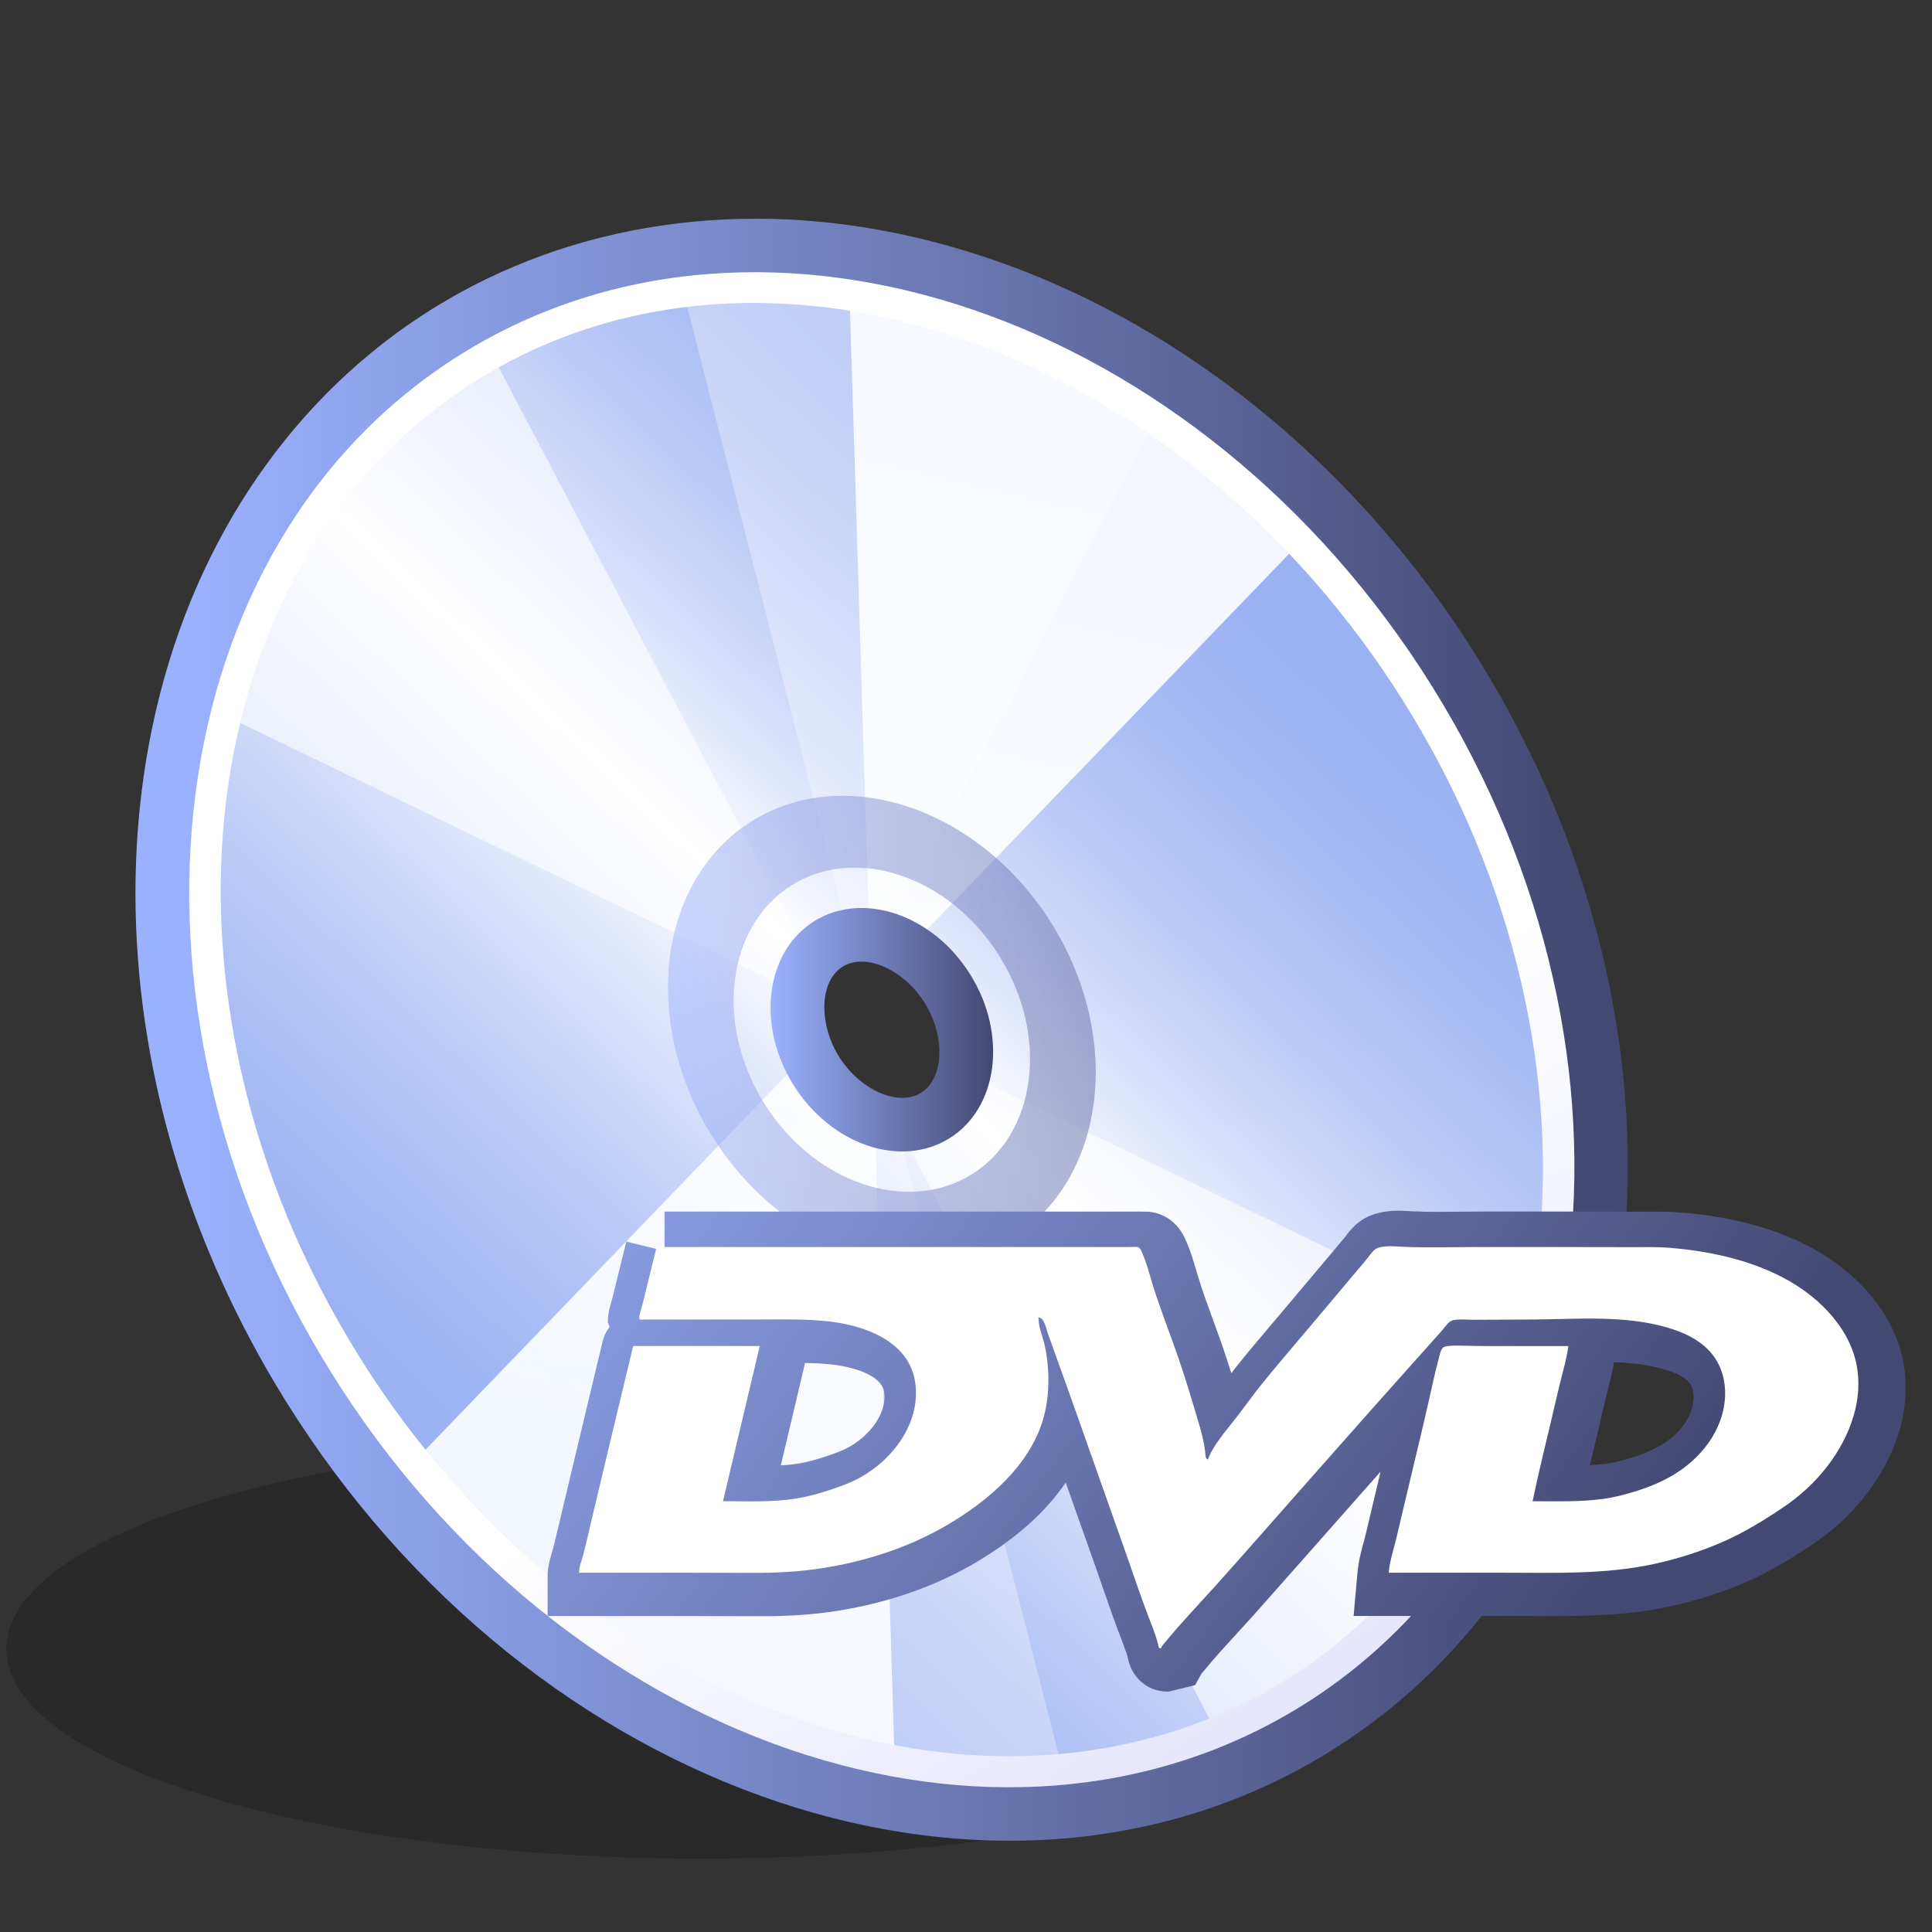
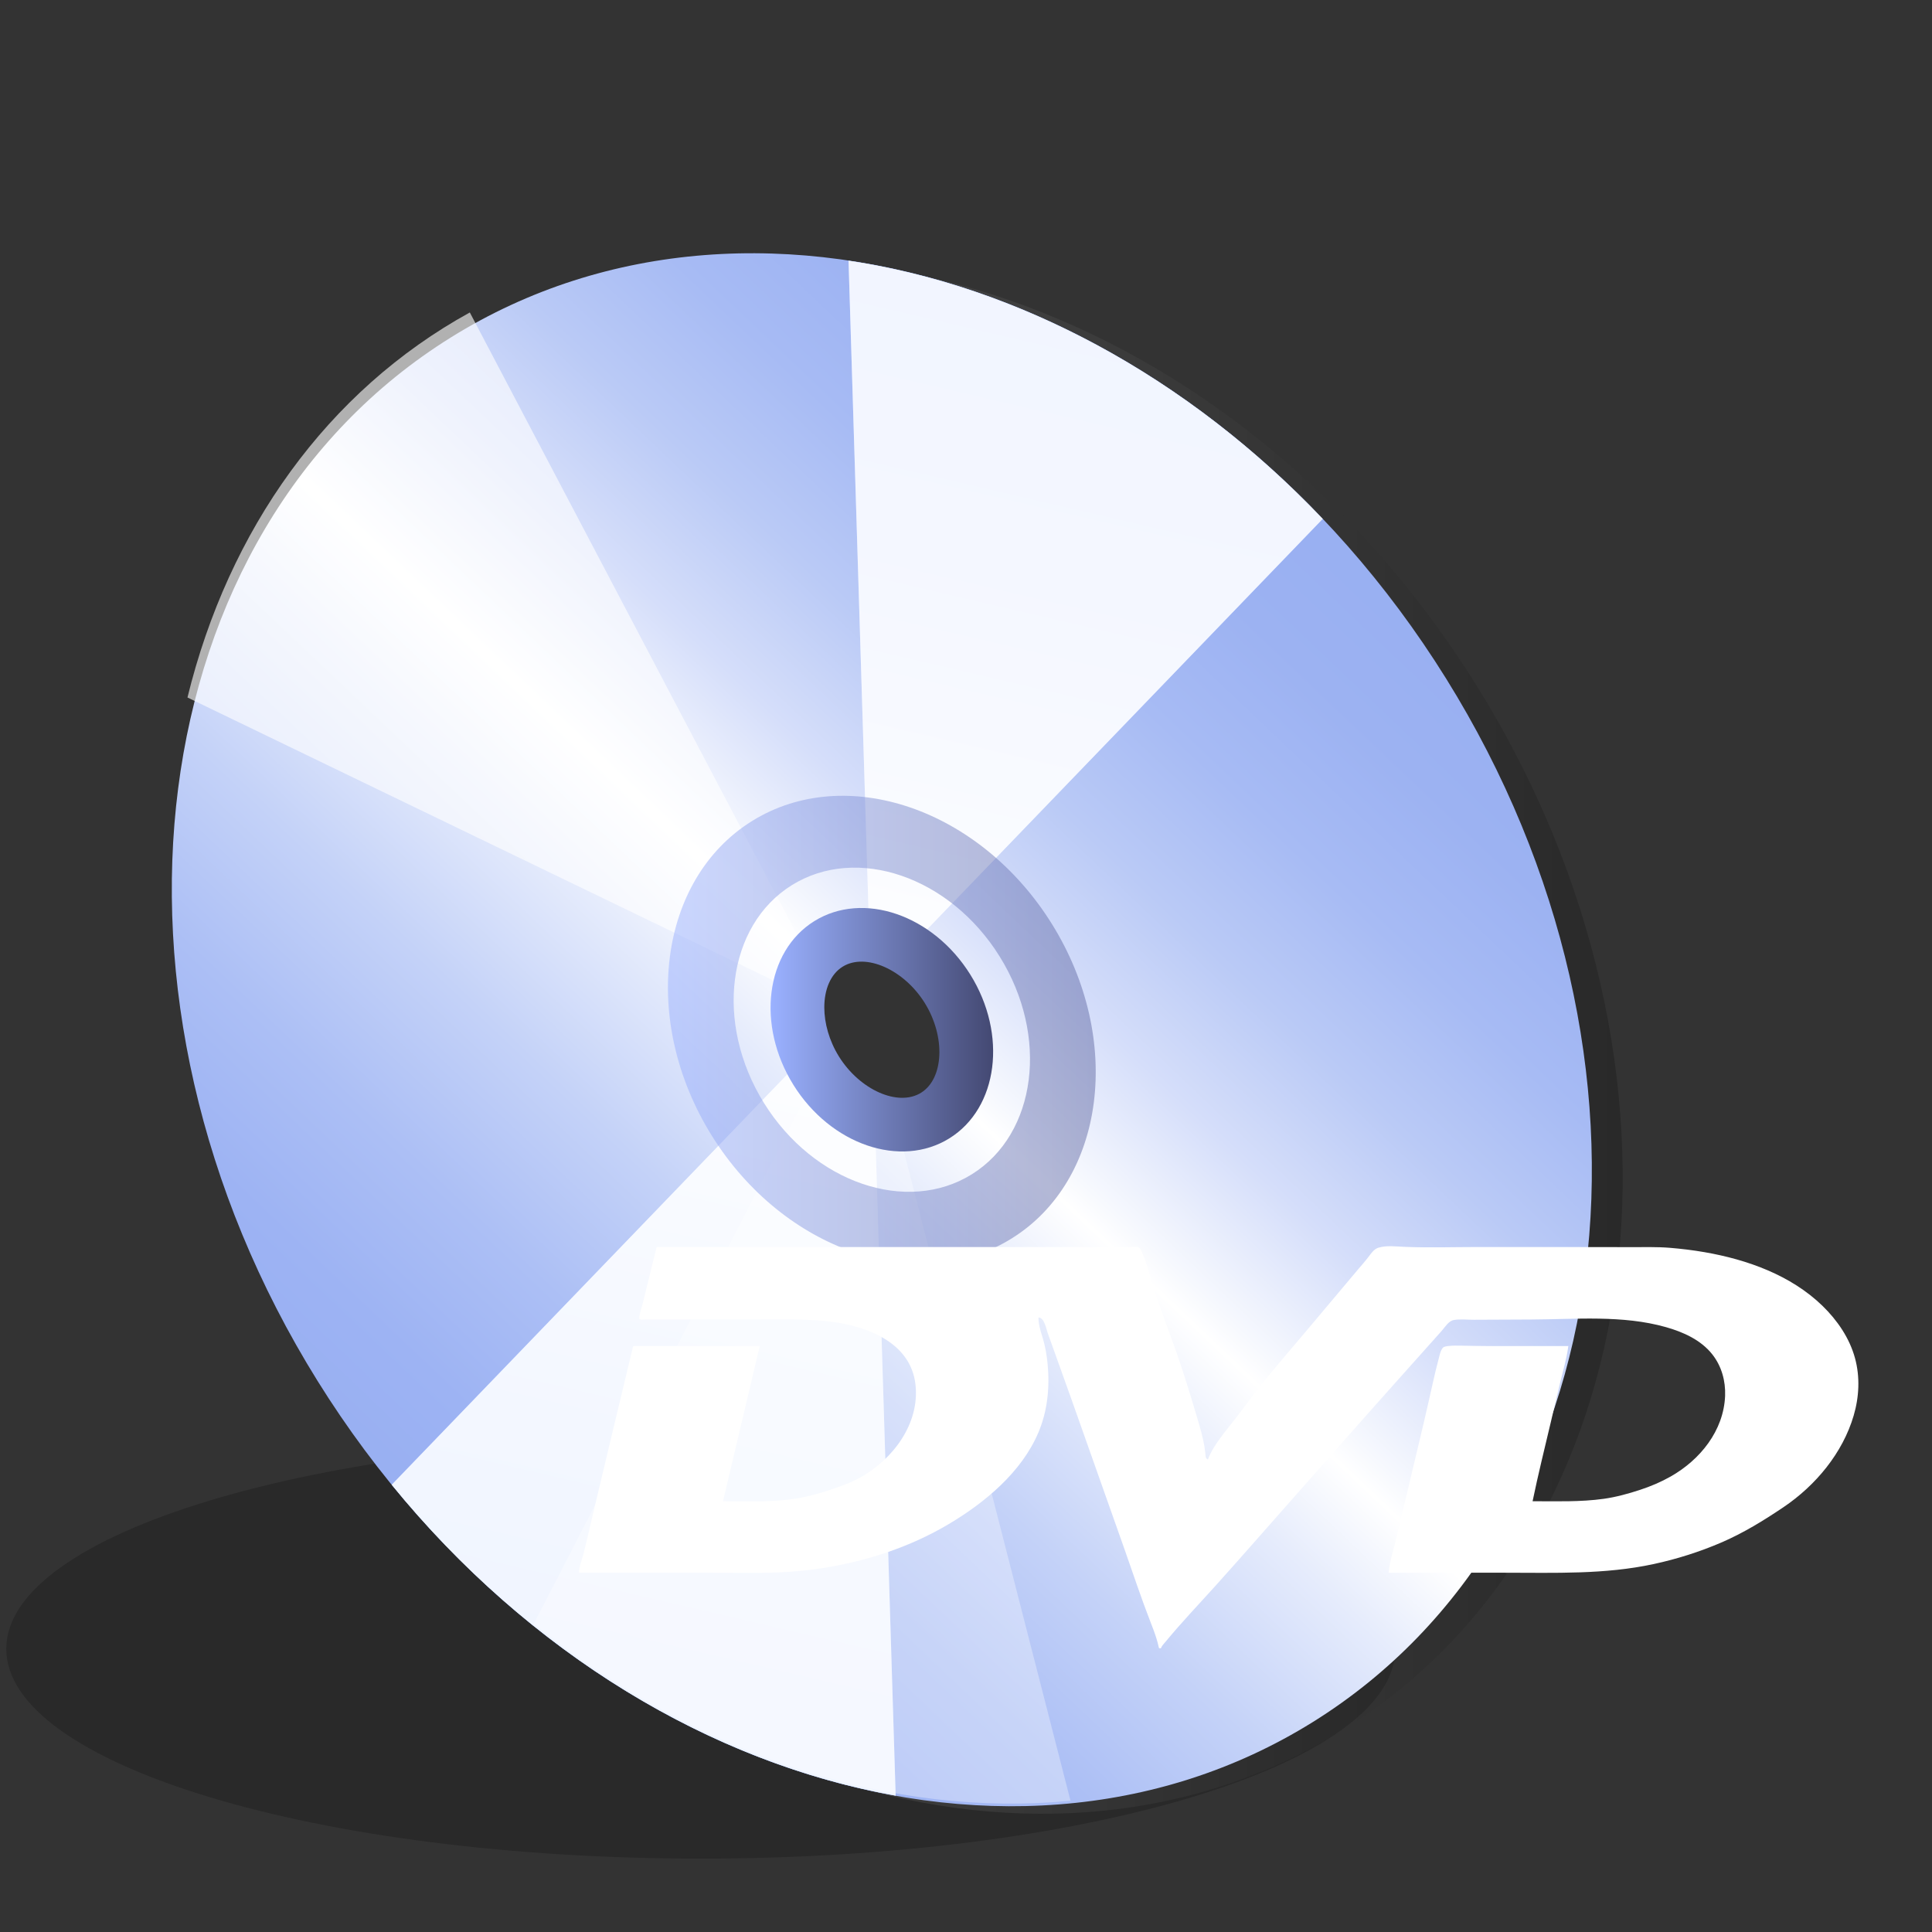
<svg xmlns="http://www.w3.org/2000/svg" xmlns:xlink="http://www.w3.org/1999/xlink" width="192" height="192" viewBox="0 0 144 144">
  <rect x="0" y="0" width="144" height="144" fill="#333333" stroke="none" />
  <linearGradient id="c" x1="15.193" x2="120.855" y1="77.313" y2="77.313" gradientUnits="userSpaceOnUse">
    <stop offset="0" stop-color="#fff" />
    <stop offset="1" />
  </linearGradient>
  <linearGradient id="d" x1="30.131" x2="101.383" y1="114.274" y2="39.161" gradientUnits="userSpaceOnUse">
    <stop offset=".011" stop-color="#98aff2" />
    <stop offset=".096" stop-color="#9db3f3" />
    <stop offset=".199" stop-color="#acbff5" />
    <stop offset=".31" stop-color="#c4d2f8" />
    <stop offset=".428" stop-color="#e6ecfc" />
    <stop offset=".5" stop-color="#fff" />
    <stop offset=".519" stop-color="#f7f9fe" />
    <stop offset=".611" stop-color="#d5defa" />
    <stop offset=".704" stop-color="#bacaf6" />
    <stop offset=".799" stop-color="#a7bbf4" />
    <stop offset=".897" stop-color="#9cb2f2" />
    <stop offset="1" stop-color="#98aff2" />
  </linearGradient>
  <linearGradient id="a">
    <stop offset=".011" stop-color="#b1caff" />
    <stop offset=".111" stop-color="#b6cdff" />
    <stop offset=".232" stop-color="#c5d8ff" />
    <stop offset=".363" stop-color="#dde8ff" />
    <stop offset=".5" stop-color="#fff" />
    <stop offset=".526" stop-color="#f8faff" />
    <stop offset=".64" stop-color="#dde6ff" />
    <stop offset=".755" stop-color="#cad8ff" />
    <stop offset=".874" stop-color="#bfd0ff" />
    <stop offset="1" stop-color="#bbcdff" />
  </linearGradient>
  <linearGradient id="e" x1="1065.43" x2="1158.018" y1="95.011" y2="2.423" gradientTransform="matrix(.849 -.528 .528 .849 -910.073 618.724)" gradientUnits="userSpaceOnUse" xlink:href="#a" />
  <linearGradient id="f" x1="1073.158" x2="1164.618" y1="102.772" y2="11.311" gradientTransform="matrix(.849 -.528 .528 .849 -910.073 618.724)" gradientUnits="userSpaceOnUse" xlink:href="#a" />
  <linearGradient id="g" x1="75.36" x2="167.626" y1="92.327" y2="241.508" gradientUnits="userSpaceOnUse">
    <stop offset="0" stop-color="#fff" />
    <stop offset="1" stop-color="#9195f2" />
  </linearGradient>
  <linearGradient id="b">
    <stop offset="0" stop-color="#9ab1ff" />
    <stop offset="1" stop-color="#444973" />
  </linearGradient>
  <linearGradient id="h" x1="14.187" x2="117.257" y1="76.693" y2="76.693" gradientUnits="userSpaceOnUse" xlink:href="#b" />
  <linearGradient id="i" x1="57.506" x2="73.948" y1="76.751" y2="76.751" gradientUnits="userSpaceOnUse" xlink:href="#b" />
  <linearGradient id="j" x1="49.926" x2="81.527" y1="76.751" y2="76.751" gradientUnits="userSpaceOnUse">
    <stop offset="0" stop-color="#9ab1ff" />
    <stop offset="1" stop-color="#626aa4" />
  </linearGradient>
  <linearGradient id="k" x1="37.647" x2="114.547" y1="69.498" y2="126.419" gradientUnits="userSpaceOnUse" xlink:href="#b" />
  <g fill="#fff" stroke-width="0">
    <path fill="none" d="m144 144h-144v-144h144z" />
    <path fill="#000" d="m103.995 122.896c0 8.636-23.175 15.634-51.762 15.634-28.588 0-51.764-6.999-51.764-15.634 0-8.633 23.175-15.633 51.764-15.633 28.587 0 51.762 7 51.762 15.633z" opacity=".2" />
    <path fill="url(#c)" d="m35.905 25.71c-23.226 14.456-27.676 49.278-9.936 77.78 17.738 28.5 50.945 39.883 74.173 25.426 23.228-14.458 27.677-49.276 9.938-77.778s-50.946-39.886-74.175-25.428zm36.384 58.455c-3.084 1.919-7.494.405-9.848-3.376-2.353-3.783-1.761-8.403 1.32-10.322 3.084-1.92 7.49-.41 9.845 3.374 2.354 3.783 1.766 8.406-1.317 10.325z" opacity=".2" />
    <path fill="url(#d)" d="m33.609 25.148c-23.228 14.458-27.678 49.28-9.939 77.78 17.737 28.497 50.947 39.884 74.175 25.426 23.227-14.456 27.677-49.281 9.939-77.778-17.739-28.501-50.949-39.886-74.175-25.428zm36.38 58.452c-3.083 1.918-7.492.408-9.847-3.374-2.354-3.783-1.762-8.408 1.32-10.325 3.083-1.92 7.491-.408 9.846 3.377 2.354 3.781 1.763 8.403-1.32 10.322z" />
    <path fill="url(#e)" d="m60.142 80.226c-.219-.352-.398-.709-.572-1.072l-30.372 31.511c10.303 12.641 23.903 20.736 37.559 23.17l-1.525-49.653c-1.94-.536-3.815-1.908-5.09-3.956z" />
    <path fill="url(#f)" d="m68.212 70.19 30.373-31.514c-10.144-10.669-22.765-17.367-35.34-19.245l1.526 49.652c1.161.063 2.342.445 3.441 1.107z" />
    <path d="m60.142 80.226c-.219-.352-.398-.709-.572-1.072l-30.372 31.511c10.303 12.641 23.903 20.736 37.559 23.17l-1.525-49.653c-1.94-.536-3.815-1.908-5.09-3.956z" opacity=".8" />
    <path d="m68.212 70.19 30.373-31.514c-10.144-10.669-22.765-17.367-35.34-19.245l1.526 49.652c1.161.063 2.342.445 3.441 1.107z" opacity=".8" />
    <g opacity=".4">
      <path d="m61.361 81.637c-.281-.3-.538-.609-.775-.93l-20.802 40.32c12.423 9.997 26.838 14.469 40.005 13.19l-12.82-49.967c-1.914-.011-3.964-.887-5.608-2.614z" opacity=".8" />
-       <path d="m66.504 69.235 20.8-40.325c-11.819-8.038-25.014-11.367-37.055-9.814l12.821 49.96c1.087-.254 2.27-.188 3.434.18z" opacity=".8" />
    </g>
    <g opacity=".68">
-       <path d="m67.781 83.536c-.334.072-.675.1-1.016.111l24.713 46.987c12.397-5.098 21.108-15.822 24.788-29.236l-44.396-21.445c-.692 1.82-2.125 3.177-4.088 3.583z" opacity=".9" />
      <path d="m59.734 70.282-24.716-46.993c-10.626 5.847-17.984 16.178-21.045 28.698l44.397 21.445c.182-1.209.657-2.291 1.365-3.15z" opacity=".9" />
    </g>
-     <path fill="url(#g)" d="m24.177 102.612c17.497 28.113 50.368 39.383 73.28 25.122 22.91-14.259 27.316-48.731 9.819-76.844-17.497-28.111-50.372-39.381-73.282-25.122-22.912 14.261-27.314 48.732-9.817 76.844zm80.552-50.136c16.623 26.707 12.649 59.326-8.857 72.711-8.838 5.501-19.872 7.095-31.069 4.489-15.048-3.502-28.927-13.944-38.079-28.649-16.623-26.707-12.65-59.326 8.856-72.711s52.526-2.547 69.149 24.161z" />
-     <path fill="url(#h)" d="m68.213 17.691c16.652 3.875 31.943 15.32 41.952 31.401 18.448 29.642 13.523 66.165-10.979 81.416-24.503 15.251-59.448 3.543-77.898-26.098-7.343-11.796-11.192-25.042-11.192-37.835 0-4.646.508-9.231 1.54-13.667 2.996-12.874 10.323-23.498 20.632-29.914 10.307-6.416 23.072-8.299 35.945-5.303zm28.86 109.421c22.625-14.083 26.978-48.139 9.697-75.906-17.284-27.769-49.76-38.9-72.387-24.815-22.631 14.086-26.983 48.138-9.698 75.906 17.282 27.766 49.757 38.901 72.388 24.815z" />
    <path fill="url(#i)" d="m59.133 80.857c2.776 4.459 7.994 6.249 11.631 3.986 3.636-2.263 4.336-7.736 1.561-12.197-2.779-4.462-7.998-6.253-11.635-3.989-3.636 2.264-4.334 7.736-1.556 12.2zm9.795-6.098c1.557 2.502 1.427 5.627-.277 6.688-1.705 1.061-4.565-.203-6.122-2.703-.73-1.174-1.09-2.486-1.09-3.658 0-1.325.46-2.47 1.365-3.034 1.704-1.061 4.566.205 6.125 2.707z" />
    <path fill="url(#j)" d="m53.051 84.642c5.338 8.575 15.368 12.014 22.356 7.663 6.991-4.35 8.331-14.866 2.994-23.44-5.337-8.577-15.365-12.018-22.354-7.667-6.99 4.352-8.333 14.871-2.996 23.445zm3.895-2.424c-3.699-5.942-2.769-13.229 2.073-16.244 4.843-3.013 11.79-.63 15.488 5.313 3.698 5.94 2.767 13.225-2.074 16.239-4.843 3.014-11.792.631-15.487-5.308z" opacity=".5" />
-     <path fill="url(#k)" d="m102.445 90.494c-1.2.375-1.834 1.225-2.141 1.633 0 0-.044.059-.044.061l-.464.561-.244.285-3.732 4.438-1.025 1.211c-.875 1.031-1.779 2.095-2.65 3.19 0 0-.197.256-.367.481-.239-.75-.478-1.503-.742-2.255l-.597-1.651c-.428-1.169-.832-2.272-1.169-3.388l-.137-.461c-.174-.595-.371-1.272-.669-1.962l.011.026-.012-.033c-.708-1.828-2.064-2.234-2.813-2.313l-.867-.016-.099.005c-.006 0-35.153 0-35.153 0s0 1.467 0 2.934c-1.425-.35-2.849-.7-2.849-.7l-1.046 4.244-.048.167c-.113.374-.284.939-.284 1.617 0 0 .104.239.139.317-.309.409-.525.901-.604 1.459l.035-.183-.299 1.242-2.031 8.492-.681 2.863-.206.876-.437 1.806-.071.236c-.133.43-.334 1.078-.334 1.838v2.934h10.142l4.937.013.768.001c2.14.009 4.032-.124 5.784-.405 3.839-.614 7.32-1.839 10.349-3.637 2.928-1.741 5.148-3.724 6.638-5.916.039.106 2.214 6.256 2.214 6.256l.556 1.594c.439 1.264.891 2.572 1.392 3.861l.028.07.364 1.005.094.361c.331 1.548 1.646 2.544 3.208 2.422l-.164.006 1.95-.478s.251-.452.483-.869l.188-.219c.787-.957 1.628-1.874 2.517-2.844 0 0 1.117-1.227 1.119-1.227l4.013-4.527 2.119-2.4 2.411-2.727s.4-.45.972-1.095c-.212.894-.413 1.742-.413 1.742l-.667 2.814-.172.667c-.185.686-.393 1.461-.472 2.333l-.284 3.197h11.883l1.459.005c3.328.017 6.769.034 10.242-.716 1.922-.416 3.8-1.016 5.581-1.78 1.975-.85 3.692-1.94 5.111-2.896 3.116-2.094 5.45-5.17 6.408-8.438.581-1.981.621-4.01.118-5.864-.513-1.881-1.622-3.692-3.211-5.237-2.492-2.422-5.965-4.033-10.33-4.791-.906-.156-1.869-.278-2.862-.357-.854-.07-1.663-.066-2.445-.063l-.63.001-5.791-.008h-5.784l-1.688.012c-1.251.013-2.435.025-3.605-.025l-.276-.016c-.683-.042-1.617-.097-2.619.216h-.001zm-50.703 13.063h1.763c-.241 1.019-1.884 7.956-1.884 7.956s-.535 2.31-.711 3.069c-.051 0-1.793 0-3.448 0 .053-.229.108-.461.108-.461l.682-2.864s1.341-5.607 1.842-7.7zm6.961 3.525s1.177-4.974 1.301-5.494c.668.014 1.326.039 1.963.108.627.068 3.766.49 3.942 2.134.009.095.014.19.014.286 0 1.552-1.327 3.005-2.631 3.734-.43.241-.936.433-1.566.646-.874.297-1.577.484-2.212.589-.424.07-.866.109-1.317.138.236-.999.507-2.141.507-2.141zm14.301-10.907h2.052v2.315c0 .958.236 1.717.431 2.349.13.416.214.869.266 1.428.03.309.044.614.044.908 0 1.014-.17 1.931-.51 2.737-.809 1.92-2.709 3.808-5.494 5.463-1.317.784-2.768 1.417-4.316 1.923.228-.108.452-.199.681-.327 3.498-1.959 5.634-5.362 5.634-8.859 0-.302-.016-.604-.047-.906-.378-3.523-3.042-6.065-7.251-7.031zm20.814 13.158.814-1.056.542-.689.681-.905.881-1.158c.813-1.019 1.686-2.048 2.531-3.044l1.045-1.234 3.728-4.434.211-.244s.181-.223.359-.439c.033.001.472.027.472.027.75.033 1.497.042 2.234.042-.72.406-1.176.974-1.411 1.271 0 0-.064.081-.069.086-.017.02-2.956 3.306-2.956 3.306l-5.363 6.043-2.405 2.721-2.129 2.414-3.972 4.478s-.641.703-.895.984c-.124-.355-.249-.702-.374-1.067l-.569-1.631-3.916-11.064-.853-2.386s-.917-2.56-.947-2.639c-.006-.022-.018-.065-.018-.065-.362-1.275-.942-2.025-1.553-2.474h3.589c.006.023.173.589.173.589.386 1.273.837 2.506 1.275 3.7l.572 1.584c.597 1.692 1.122 3.465 1.631 5.18.175.594.344 1.227.391 1.836.122 1.647 1.484 2.939 3.102 2.939l1.984-.217.828-1.84c.083-.166.205-.359.385-.613h-.002zm14.37 3.462 1.352-5.683.526-2.297.219-.977s.031-.126.073-.298c.508.008 1.175.016 1.175.016s1.202 0 2.275 0c-.125.53-.251 1.065-.251 1.065l-.227.97-.306 1.286c-.367 1.534-.747 3.122-1.077 4.716 0 0-.453 2.225-.608 2.987-.981 0-1.828 0-3.573 0 .195-.828.422-1.786.422-1.786zm10.543-4.552.31-1.3.231-.986.453-1.908.155-.617c.15-.574.3-1.224.42-1.902 1.281.047 2.508.182 3.656.506.979.277 1.638.622 1.956 1.027.211.267.325.639.325 1.056 0 .031-.001.063-.003.095-.055 1.362-1.018 2.702-2.577 3.583-.513.291-1.1.545-1.747.756-.847.278-1.583.463-2.186.547-.396.057-.808.083-1.222.108.077-.322.151-.648.228-.965zm7.817 4.662c3.337-1.887 5.412-5.047 5.551-8.453.003-.109.006-.22.006-.331 0-1.734-.556-3.389-1.584-4.692-1.117-1.417-2.742-2.411-4.967-3.041-.229-.064-.453-.103-.68-.156.792.067 1.555.161 2.269.286 3.175.55 5.611 1.633 7.239 3.214.838.813 1.403 1.702 1.639 2.569.097.356.146.737.146 1.131 0 .499-.078 1.017-.233 1.542-.578 1.975-2.055 3.878-4.05 5.22-1.195.803-2.624 1.714-4.153 2.372-.651.28-1.322.522-2 .745.273-.133.558-.259.817-.406z" />
    <path d="m48.944 92.947h23.473 11.683c.219 0 .436-.028.655-.005.259.027.337.353.428.566.295.68.477 1.403.69 2.111.53 1.742 1.202 3.445 1.808 5.163.619 1.756 1.147 3.534 1.676 5.318.241.811.439 1.611.503 2.455.008.106.102.22.175.22.053-.152.119-.3.191-.444.175-.345.387-.672.612-.989.448-.633.95-1.223 1.425-1.839.535-.695 1.044-1.409 1.589-2.099 1.175-1.475 2.414-2.896 3.626-4.339 1.244-1.479 2.487-2.958 3.731-4.436.269-.319.55-.631.801-.964.197-.258.397-.564.722-.666.59-.185 1.283-.096 1.891-.069 1.801.08 3.617.016 5.422.016h5.783s3.856.001 5.784.008c.947.003 1.9-.027 2.845.05.871.072 1.738.177 2.599.327 3.178.552 6.431 1.716 8.784 4.001 1.106 1.077 2.016 2.402 2.423 3.903.381 1.401.307 2.884-.1 4.27-.82 2.797-2.838 5.217-5.231 6.83-1.486 1-2.981 1.922-4.631 2.633-1.623.697-3.315 1.234-5.042 1.606-3.644.789-7.378.647-11.083.647-2.891 0-5.783 0-8.673 0 .077-.875.374-1.734.575-2.587.222-.936.444-1.874.666-2.81.45-1.895.901-3.791 1.352-5.686.256-1.08.494-2.162.739-3.245.117-.516.237-1.028.376-1.538.075-.273.136-.667.323-.892.094-.111.313-.125.445-.141.292-.034.591-.031.886-.026.693.014 1.386.031 2.078.031h5.951c-.12.926-.389 1.823-.611 2.729-.237.969-.459 1.944-.689 2.916-.466 1.97-.953 3.938-1.364 5.92 1.78 0 3.553.065 5.313-.181.897-.126 1.832-.381 2.694-.666.788-.258 1.555-.583 2.277-.991 2.198-1.244 3.959-3.408 4.065-6.017.043-1.106-.261-2.213-.952-3.088-.852-1.081-2.167-1.667-3.461-2.034-3.237-.916-6.729-.58-10.05-.567-.964.003-1.927.008-2.891.013-.461.001-.925.005-1.388.006-.475.001-1.004-.063-1.472.017-.396.065-.669.539-.919.82-.339.378-.676.756-1.014 1.136-.651.729-1.301 1.457-1.951 2.183-2.6 2.906-5.175 5.834-7.761 8.754-2.038 2.302-4.059 4.622-6.116 6.908-1.245 1.383-2.537 2.732-3.72 4.168-.114.141-.283.302-.348.475-.002.008-.005.014-.005.021-.128 0-.142.039-.172-.104-.044-.206-.099-.409-.161-.609-.131-.433-.297-.856-.461-1.278-.689-1.771-1.284-3.582-1.918-5.372-1.306-3.688-2.609-7.376-3.914-11.064-.403-1.139-.814-2.273-1.22-3.409-.199-.55-.394-1.1-.592-1.648-.105-.295-.255-1.17-.692-1.17 0 .519.147.983.302 1.478.206.666.319 1.331.383 2.025.161 1.712-.011 3.462-.685 5.058-1.249 2.965-3.991 5.239-6.697 6.845-2.849 1.694-6.05 2.741-9.314 3.264-1.763.283-3.526.375-5.31.367-1.905-.005-3.81-.014-5.715-.014-1.938 0-3.875 0-5.812 0-.464 0-.93 0-1.395 0 0-.436.199-.908.31-1.33.239-.91.44-1.832.658-2.746.902-3.783 1.798-7.567 2.712-11.347.101-.416.199-.83.299-1.244.037-.153-.003-.227.172-.227h.349.699 2.796 5.474c-.913 3.854-1.826 7.711-2.739 11.565 1.842 0 3.7.094 5.516-.209.91-.15 1.803-.408 2.675-.705.708-.241 1.402-.497 2.055-.862 2.427-1.358 4.414-3.992 4.103-6.893-.345-3.225-3.754-4.439-6.543-4.74-1.688-.183-3.39-.138-5.084-.136-1.937.005-3.874 0-5.811 0-.739 0-1.478 0-2.217 0-.156 0-.311 0-.467 0-.126 0-.467.066-.467-.075 0-.347.164-.744.248-1.082.348-1.416.698-2.83 1.046-4.245" />
  </g>
</svg>